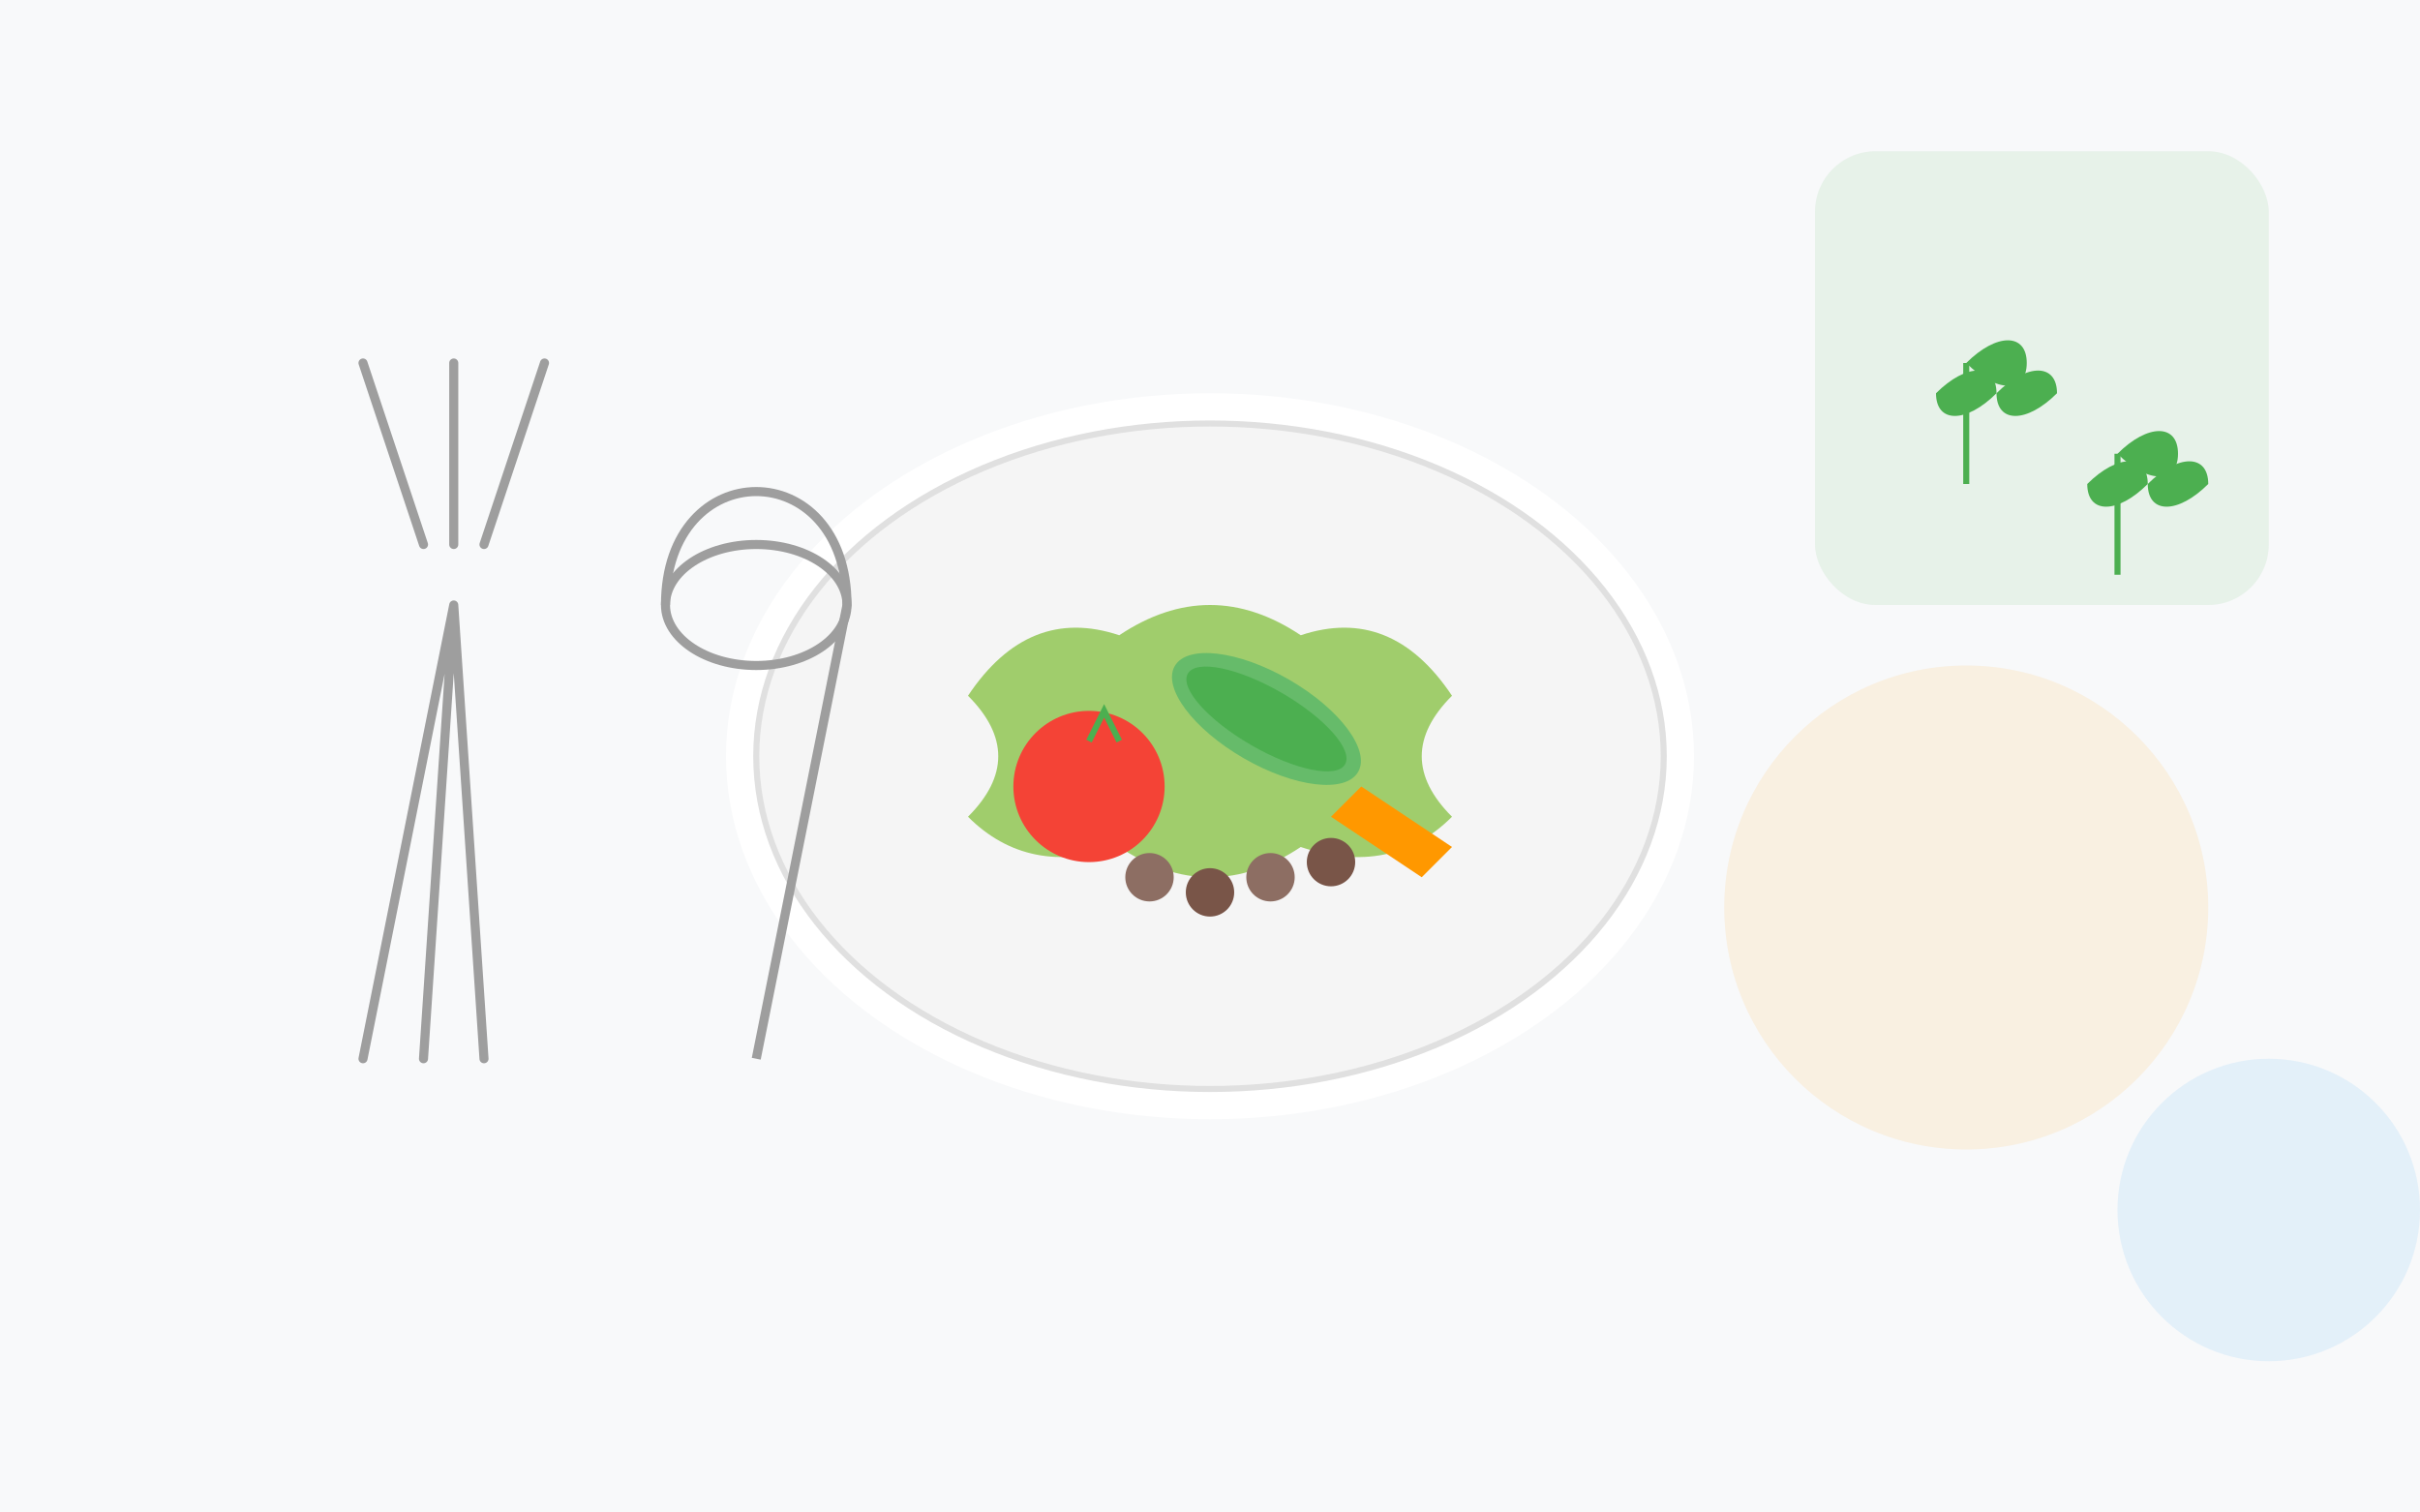
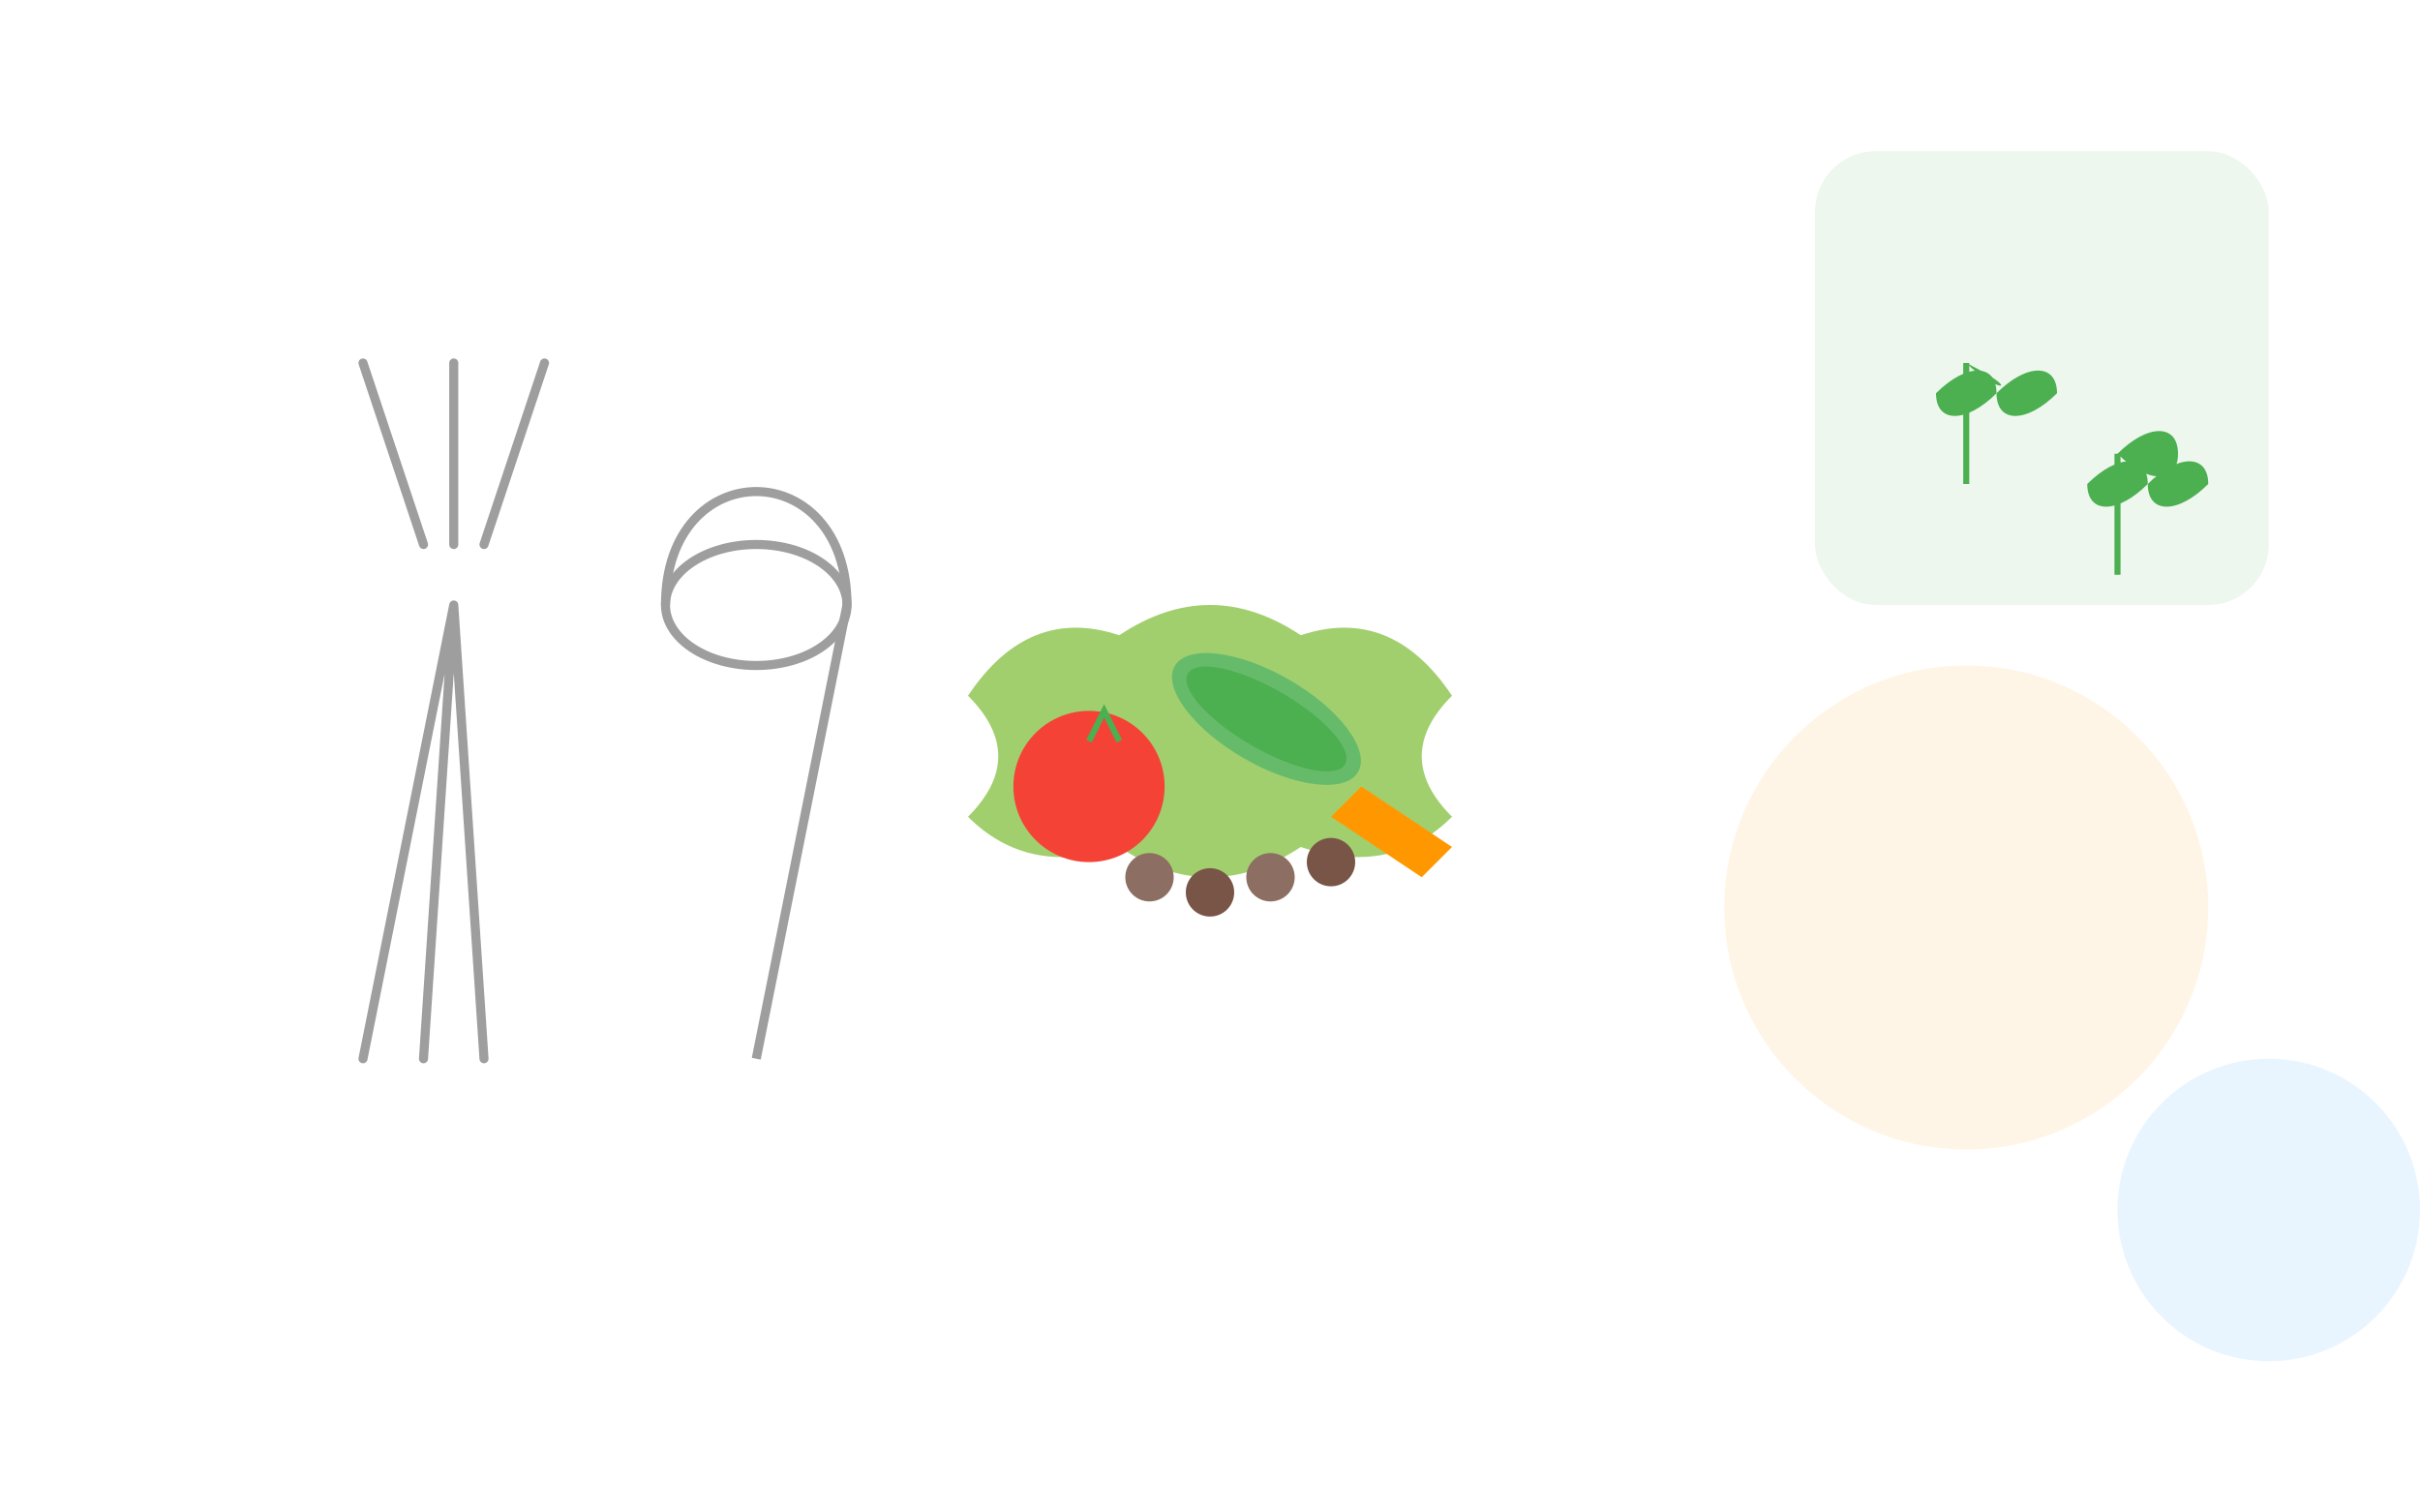
<svg xmlns="http://www.w3.org/2000/svg" width="800" height="500" viewBox="0 0 800 500">
-   <rect width="800" height="500" fill="#f8f9fa" />
  <rect x="600" y="50" width="150" height="150" rx="20" fill="#4CAF50" opacity="0.1" />
  <circle cx="650" cy="300" r="80" fill="#FF9800" opacity="0.1" />
  <circle cx="750" cy="400" r="50" fill="#2196F3" opacity="0.1" />
  <g transform="translate(400, 250)">
    <ellipse cx="0" cy="0" rx="160" ry="120" fill="#FFFFFF" />
-     <ellipse cx="0" cy="0" rx="150" ry="110" fill="#F5F5F5" stroke="#E0E0E0" stroke-width="2" />
    <path d="M-80,-20 Q-60,-50 -30,-40 Q0,-60 30,-40 Q60,-50 80,-20 Q60,0 80,20 Q60,40 30,30 Q0,50 -30,30 Q-60,40 -80,20 Q-60,0 -80,-20" fill="#8BC34A" opacity="0.8" />
    <circle cx="-40" cy="10" r="25" fill="#F44336" />
    <path d="M-40,-5 L-35,-15 L-30,-5" stroke="#4CAF50" stroke-width="2" fill="none" />
    <ellipse cx="10" cy="-20" rx="35" ry="15" transform="rotate(30)" fill="#66BB6A" />
    <ellipse cx="10" cy="-20" rx="30" ry="10" transform="rotate(30)" fill="#4CAF50" />
    <path d="M50,10 L80,30 L70,40 L40,20 Z" fill="#FF9800" />
    <circle cx="-20" cy="40" r="8" fill="#8D6E63" />
    <circle cx="0" cy="45" r="8" fill="#795548" />
    <circle cx="20" cy="40" r="8" fill="#8D6E63" />
    <circle cx="40" cy="35" r="8" fill="#795548" />
  </g>
  <path d="M150,200 L120,350 M150,200 L140,350 M150,200 L160,350" stroke="#9E9E9E" stroke-width="3" stroke-linecap="round" />
  <path d="M140,180 L120,120 M150,180 L150,120 M160,180 L180,120" stroke="#9E9E9E" stroke-width="3" stroke-linecap="round" />
  <path d="M220,200 C220,150 280,150 280,200 L250,350" stroke="#9E9E9E" stroke-width="3" fill="none" />
  <ellipse cx="250" cy="200" rx="30" ry="20" stroke="#9E9E9E" stroke-width="3" fill="none" />
  <g transform="translate(700, 150)">
    <path d="M0,0 C10,-10 20,-10 20,0 C20,10 10,10 0,0" fill="#4CAF50" />
    <path d="M-10,10 C0,0 10,0 10,10 C0,20 -10,20 -10,10" fill="#4CAF50" />
    <path d="M10,10 C20,0 30,0 30,10 C20,20 10,20 10,10" fill="#4CAF50" />
    <path d="M0,0 L0,40" stroke="#4CAF50" stroke-width="2" />
  </g>
  <g transform="translate(650, 120)">
-     <path d="M0,0 C10,-10 20,-10 20,0 C20,10 10,10 0,0" fill="#4CAF50" />
+     <path d="M0,0 C20,10 10,10 0,0" fill="#4CAF50" />
    <path d="M-10,10 C0,0 10,0 10,10 C0,20 -10,20 -10,10" fill="#4CAF50" />
    <path d="M10,10 C20,0 30,0 30,10 C20,20 10,20 10,10" fill="#4CAF50" />
    <path d="M0,0 L0,40" stroke="#4CAF50" stroke-width="2" />
  </g>
</svg>